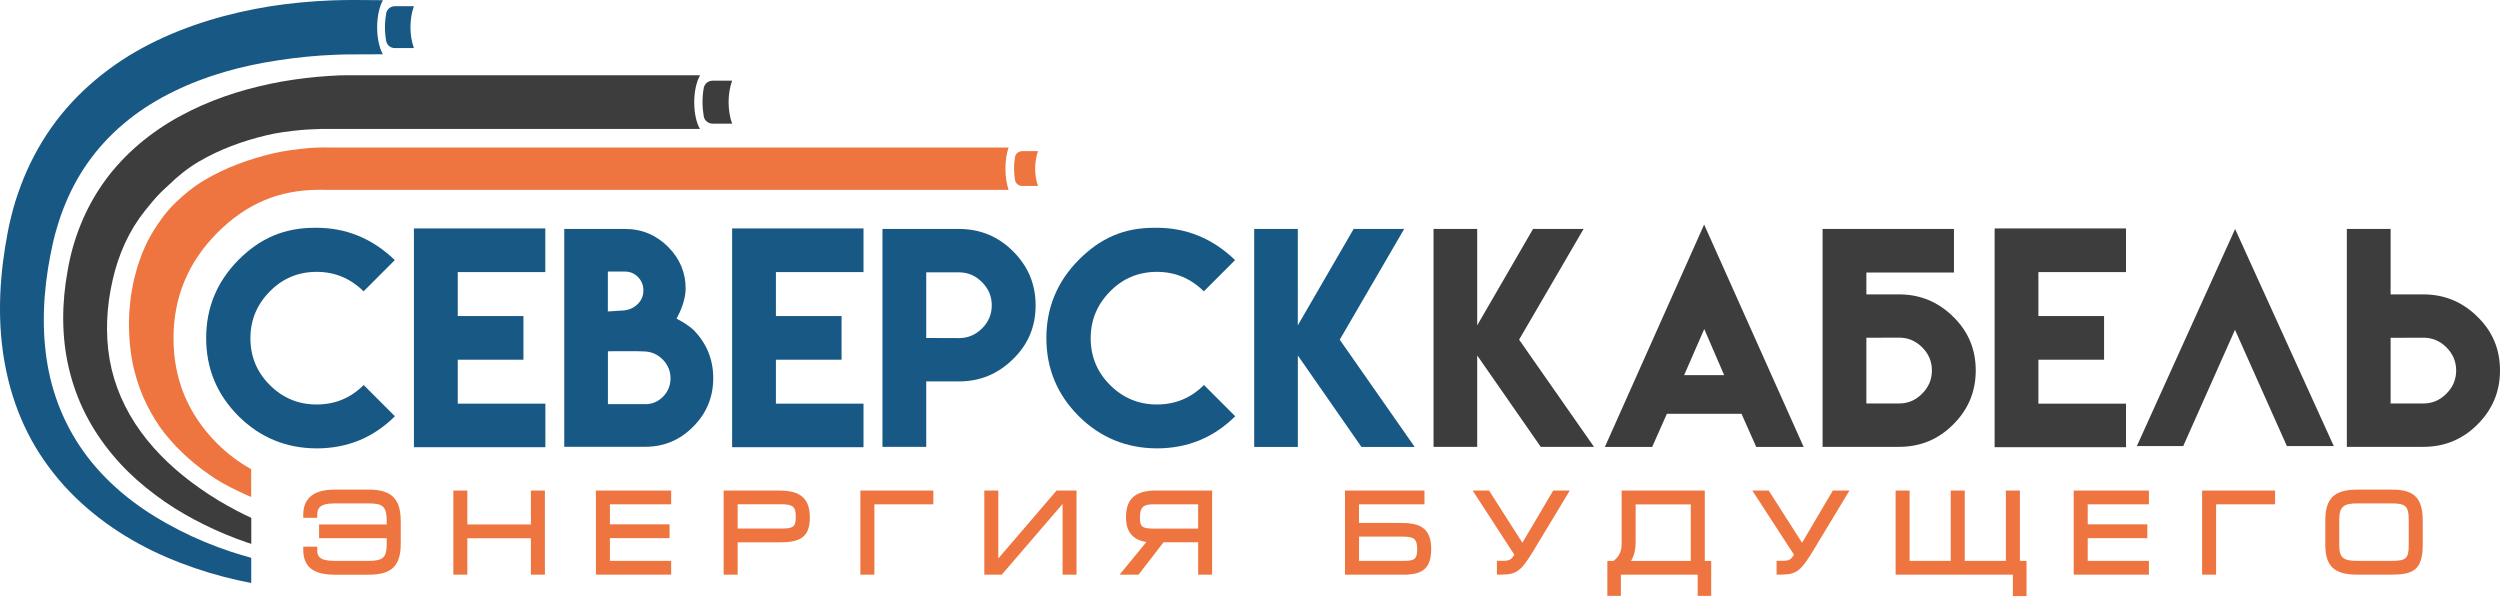
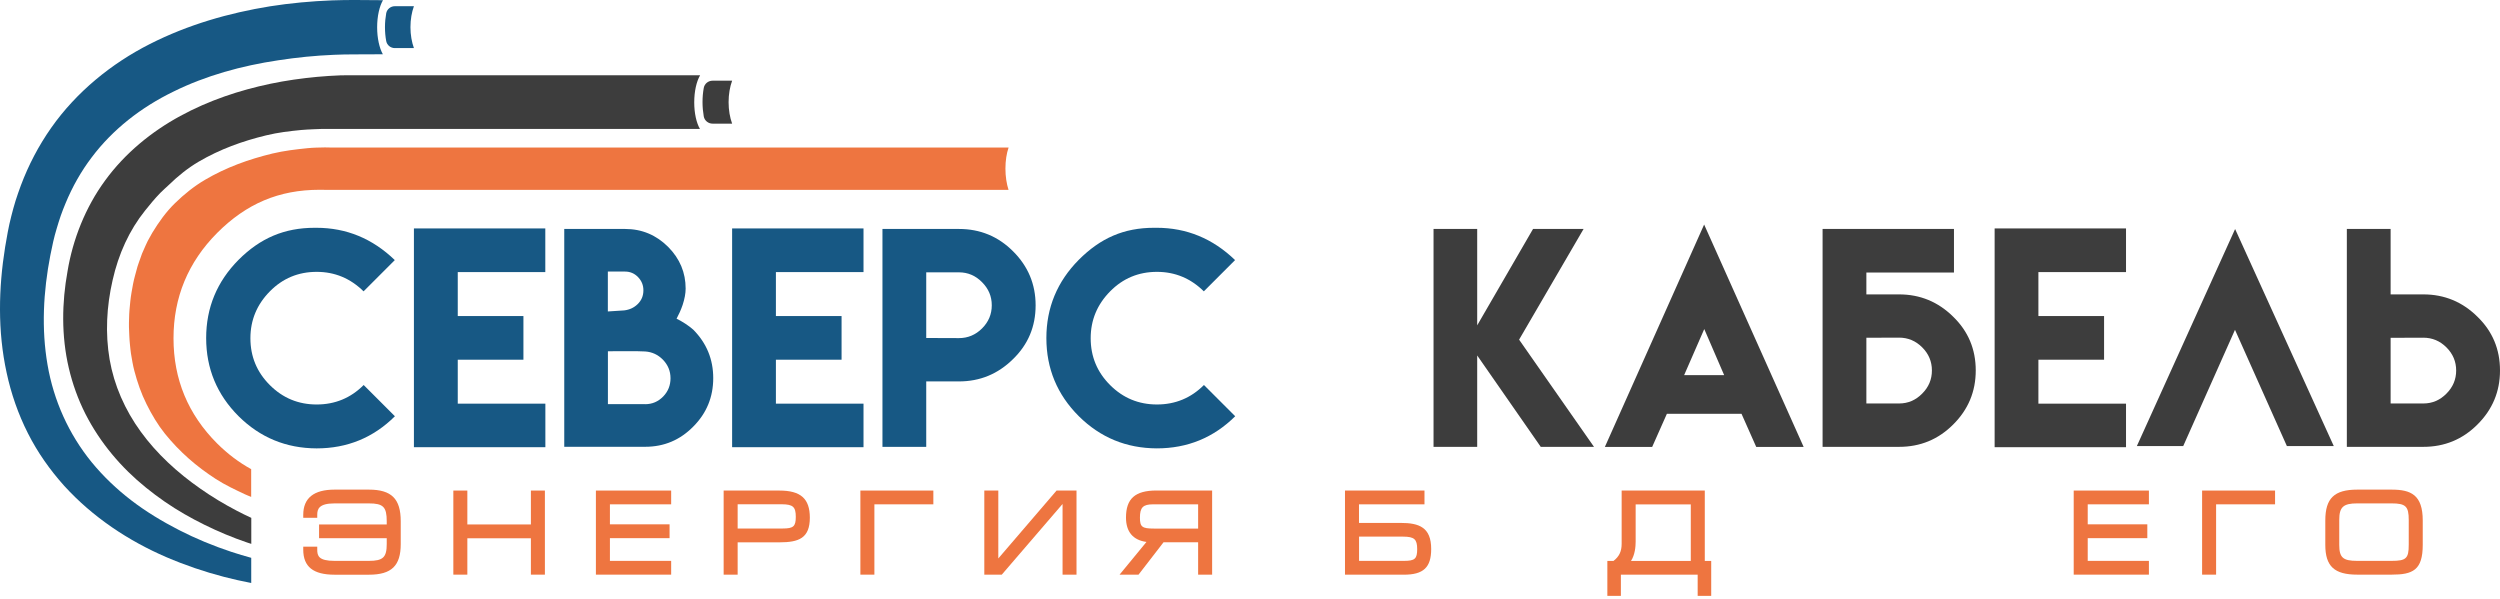
<svg xmlns="http://www.w3.org/2000/svg" width="238" height="57" viewBox="0 0 238 57" fill="none">
  <g clip-path="url(#clip0_4635_2272)">
-     <path d="M98.82 14.387H97.313C96.983 14.387 96.686 14.622 96.63 14.947C96.568 15.294 96.535 15.664 96.535 16.045C96.535 16.431 96.568 16.795 96.63 17.143C96.686 17.468 96.983 17.703 97.313 17.703H98.82C98.646 17.227 98.546 16.655 98.546 16.045C98.546 15.434 98.646 14.868 98.82 14.387Z" fill="#EE7540" />
    <path d="M95.717 16.05C95.717 15.289 95.829 14.594 96.019 14.045H31.518C31.322 14.039 31.132 14.034 30.936 14.034C30.376 14.045 29.838 14.05 29.272 14.107C28.141 14.224 27.071 14.347 25.934 14.616C23.676 15.165 21.542 15.927 19.503 17.126C18.484 17.725 17.531 18.492 16.669 19.333C15.806 20.173 15.128 21.125 14.49 22.173C14.372 22.369 14.182 22.71 14.064 22.94C13.947 23.17 13.795 23.523 13.706 23.724C13.616 23.926 13.588 23.971 13.521 24.144C13.454 24.312 13.442 24.363 13.37 24.57C13.297 24.777 13.168 25.119 13.089 25.377C13.011 25.634 12.938 25.931 12.865 26.2C12.793 26.469 12.72 26.749 12.669 27.024C12.569 27.573 12.462 28.122 12.406 28.676C12.35 29.231 12.294 29.774 12.288 30.328C12.283 30.603 12.266 30.877 12.277 31.157C12.283 31.438 12.3 31.712 12.311 31.992C12.322 32.272 12.345 32.547 12.373 32.827C12.406 33.101 12.423 33.387 12.468 33.661C12.563 34.216 12.647 34.77 12.793 35.314C13.078 36.4 13.448 37.47 13.947 38.467C14.445 39.47 15.016 40.434 15.705 41.291C17.089 43.005 18.685 44.394 20.517 45.581C21.43 46.175 22.343 46.595 23.312 47.054C23.514 47.15 23.71 47.217 23.912 47.306C23.912 46.422 23.912 45.542 23.912 44.663C22.758 44.03 21.677 43.217 20.674 42.22C17.901 39.448 16.518 36.109 16.518 32.205C16.518 28.312 17.901 24.968 20.674 22.173C23.458 19.389 26.544 18.067 30.426 18.067H30.656C30.801 18.067 30.947 18.072 31.093 18.078H96.014C95.829 17.507 95.717 16.806 95.717 16.05Z" fill="#EE7540" />
    <path d="M35.12 46.612H31.854C29.871 46.612 28.869 47.418 28.869 49.015V49.295H30.202V49.015C30.202 48.488 30.331 47.923 31.843 47.923H35.109C36.481 47.923 36.817 48.253 36.817 49.62V49.928H30.375V51.239H36.817V51.788C36.817 53.065 36.464 53.395 35.109 53.395H31.843C30.325 53.395 30.202 52.908 30.202 52.325V52.045H28.869V52.325C28.869 53.95 29.815 54.712 31.854 54.712H35.12C37.271 54.712 38.15 53.866 38.15 51.793V49.625C38.15 47.486 37.271 46.612 35.12 46.612Z" fill="#EE7540" />
    <path d="M50.541 49.928H44.491V46.701H43.158V54.706H44.491V51.244H50.541V54.706H51.874V46.701H50.541V49.928Z" fill="#EE7540" />
    <path d="M56.73 54.706H63.895V53.395H58.064V51.233H63.743V49.916H58.064V48.012H63.895V46.701H56.73V54.706Z" fill="#EE7540" />
    <path d="M74.196 46.701H68.891V54.711H70.224V51.63H74.207C76.039 51.63 77.097 51.244 77.097 49.278C77.092 47.469 76.229 46.701 74.196 46.701ZM75.759 49.199C75.759 50.118 75.534 50.314 74.504 50.314H70.224V48.006H74.431C75.49 48.012 75.759 48.253 75.759 49.199Z" fill="#EE7540" />
    <path d="M81.909 54.706H83.242V48.012H88.855V46.701H81.909V54.706Z" fill="#EE7540" />
    <path d="M95.039 53.165V46.701H93.706V54.706H95.37L101.156 47.978V54.706H102.484V46.701H100.585L95.039 53.165Z" fill="#EE7540" />
    <path d="M107.194 49.278C107.194 50.628 107.867 51.423 109.144 51.592L106.584 54.706H108.388L110.768 51.625H114.062V54.706H115.395V46.696H110.09C108.063 46.701 107.194 47.469 107.194 49.278ZM114.062 48.012V50.32H109.855C108.724 50.32 108.522 50.163 108.522 49.278C108.522 48.309 108.813 48.012 109.777 48.012H114.062Z" fill="#EE7540" />
    <path d="M133.359 49.782H129.376V48.012H135.611V46.701H128.043V54.711H133.639C135.515 54.711 136.249 54.022 136.249 52.263C136.249 50.202 135.095 49.782 133.359 49.782ZM134.916 52.28C134.916 53.199 134.692 53.395 133.661 53.395H129.382V51.087H133.588C134.642 51.093 134.916 51.334 134.916 52.28Z" fill="#EE7540" />
-     <path d="M144.931 51.67L141.755 46.696H140.193L144.164 52.807C143.856 53.294 143.694 53.39 143.055 53.39H142.506V54.7H143.044C144.427 54.7 144.887 54.241 145.99 52.42L149.446 46.696H147.867L144.931 51.67Z" fill="#EE7540" />
    <path d="M162.296 46.701H154.381V51.77C154.381 52.493 154.146 52.986 153.603 53.401H153.02V56.728H154.308V54.711H161.618V56.728H162.907V53.401H162.296V46.701ZM160.963 48.012V53.401H155.272C155.647 52.818 155.714 52.045 155.714 51.569V48.017H160.963V48.012Z" fill="#EE7540" />
-     <path d="M171.555 51.67L168.379 46.696H166.817L170.788 52.807C170.48 53.294 170.317 53.39 169.679 53.39H169.13V54.7H169.668C171.051 54.7 171.511 54.241 172.614 52.42L176.07 46.696H174.491L171.555 51.67Z" fill="#EE7540" />
-     <path d="M192.292 46.701H190.959V53.395H187.043V46.701H185.71V53.395H181.795V46.701H180.462V54.706H191.625V56.75H192.925V53.395H192.292V46.701Z" fill="#EE7540" />
    <path d="M197.417 54.706H204.576V53.395H198.751V51.233H204.425V49.916H198.751V48.012H204.576V46.701H197.417V54.706Z" fill="#EE7540" />
    <path d="M209.64 54.706H210.973V48.012H216.586V46.701H209.64V54.706Z" fill="#EE7540" />
    <path d="M227.682 46.612H224.417C222.221 46.612 221.369 47.435 221.369 49.553V51.872C221.369 53.91 222.226 54.706 224.417 54.706H227.682C229.693 54.706 230.645 54.28 230.645 51.872V49.553C230.645 47.105 229.514 46.612 227.682 46.612ZM229.312 49.491V51.872C229.312 53.166 229.066 53.395 227.671 53.395H224.405C223.05 53.395 222.697 53.081 222.697 51.872V49.491C222.697 48.275 223.078 47.922 224.405 47.922H227.671C229.021 47.922 229.312 48.203 229.312 49.491Z" fill="#EE7540" />
    <path d="M30.14 42.686C27.239 42.675 24.763 41.655 22.713 39.622C20.652 37.561 19.627 35.085 19.627 32.183C19.627 29.293 20.657 26.806 22.713 24.733C24.78 22.666 27.076 21.686 29.956 21.686H30.124C32.969 21.686 35.462 22.711 37.585 24.761L34.611 27.736C33.356 26.498 31.871 25.881 30.146 25.881C28.398 25.881 26.914 26.498 25.693 27.736C24.455 28.99 23.839 30.475 23.839 32.2C23.839 33.942 24.455 35.432 25.693 36.664C26.92 37.891 28.404 38.507 30.146 38.507C31.894 38.507 33.389 37.891 34.622 36.653L37.596 39.627C35.546 41.666 33.059 42.686 30.14 42.686Z" fill="#175884" />
    <path d="M51.913 21.747V25.903H43.578V30.088H49.83V34.244H43.578V38.428H51.919V42.573H39.405V21.747H51.913Z" fill="#175884" />
    <path d="M64.987 29.029C64.825 29.499 64.629 29.936 64.41 30.34C64.696 30.48 64.97 30.637 65.245 30.816C65.57 31.029 65.822 31.225 66.007 31.393C67.267 32.67 67.9 34.205 67.9 35.997C67.9 37.801 67.267 39.336 66.007 40.602C64.746 41.89 63.217 42.534 61.425 42.534H53.717V21.797H59.509C61.111 21.797 62.483 22.374 63.626 23.523C64.724 24.637 65.273 25.954 65.273 27.472C65.273 27.931 65.177 28.446 64.987 29.029ZM60.741 26.379C60.399 26.026 59.985 25.853 59.503 25.853H57.867V29.651C58.237 29.634 58.758 29.6 59.425 29.55C59.94 29.488 60.366 29.287 60.713 28.945C61.072 28.592 61.251 28.161 61.251 27.645C61.256 27.164 61.088 26.738 60.741 26.379ZM61.425 38.479C62.091 38.479 62.662 38.232 63.139 37.745C63.603 37.263 63.833 36.686 63.833 36.008C63.833 35.331 63.592 34.742 63.111 34.244C62.64 33.762 62.074 33.505 61.425 33.46C60.926 33.432 60.332 33.426 59.649 33.432H58.786C58.416 33.443 58.114 33.443 57.873 33.443V38.473H61.425V38.479Z" fill="#175884" />
    <path d="M82.206 21.747V25.903H73.866V30.088H80.117V34.244H73.866V38.428H82.206V42.573H69.698V21.747H82.206Z" fill="#175884" />
    <path d="M84.01 21.797H91.292C93.308 21.797 95.022 22.503 96.439 23.92C97.874 25.343 98.591 27.063 98.591 29.068C98.591 31.09 97.874 32.799 96.439 34.188C95.005 35.605 93.291 36.311 91.292 36.311H88.177V42.54H84.01V21.797ZM93.493 26.867C92.877 26.239 92.143 25.926 91.292 25.926H88.177V32.177L91.292 32.188C92.143 32.188 92.877 31.88 93.493 31.264C94.109 30.648 94.417 29.914 94.417 29.062C94.417 28.211 94.109 27.488 93.493 26.867Z" fill="#175884" />
    <path d="M110.129 42.685C107.228 42.674 104.752 41.654 102.702 39.621C100.64 37.56 99.615 35.084 99.615 32.182C99.615 29.292 100.646 26.805 102.702 24.732C104.769 22.665 106.987 21.685 109.872 21.685H110.118C112.964 21.685 115.456 22.71 117.579 24.76L114.605 27.735C113.35 26.497 111.866 25.881 110.141 25.881C108.393 25.881 106.908 26.497 105.687 27.735C104.449 28.989 103.833 30.474 103.833 32.199C103.833 33.941 104.449 35.431 105.687 36.663C106.914 37.89 108.398 38.506 110.141 38.506C111.888 38.506 113.384 37.89 114.616 36.652L117.591 39.627C115.535 41.666 113.048 42.685 110.129 42.685Z" fill="#175884" />
-     <path d="M123.551 21.797V30.973L128.866 21.797H133.678L127.544 32.339L134.675 42.545H129.606L123.556 33.846V42.545H119.4V21.797H123.551Z" fill="#175884" />
    <path d="M140.629 21.797V30.973L145.945 21.797H150.757L144.618 32.334L151.748 42.54H146.679L140.629 33.84V42.54H136.473V21.797H140.629Z" fill="#3D3D3D" />
    <path d="M162.234 21.377L171.706 42.545H167.192L165.791 39.392H158.688L157.288 42.545H152.785L162.234 21.377ZM164.139 35.712L162.245 31.326L160.33 35.712H164.139Z" fill="#3D3D3D" />
    <path d="M177.678 28.026H180.792C182.792 28.026 184.506 28.732 185.94 30.149C187.374 31.538 188.091 33.247 188.091 35.269C188.091 37.274 187.374 38.994 185.94 40.417C184.523 41.834 182.809 42.54 180.792 42.54H173.51V21.797H186.018V25.942H177.678V28.026ZM177.678 38.411H180.792C181.643 38.411 182.377 38.098 182.993 37.47C183.61 36.854 183.918 36.12 183.918 35.269C183.918 34.417 183.61 33.684 182.993 33.068C182.377 32.451 181.643 32.143 180.792 32.143L177.678 32.154V38.411Z" fill="#3D3D3D" />
    <path d="M202.397 21.747V25.903H194.056V30.088H200.308V34.244H194.056V38.428H202.397V42.573H189.889V21.747H202.397Z" fill="#3D3D3D" />
    <path d="M222.176 42.467H217.712L212.771 31.398L207.842 42.467H203.428L212.782 21.803L222.176 42.467Z" fill="#3D3D3D" />
    <path d="M223.419 21.797H227.587V28.026H230.701C232.701 28.026 234.415 28.732 235.849 30.149C237.283 31.538 238 33.247 238 35.269C238 37.274 237.283 38.994 235.849 40.417C234.432 41.834 232.718 42.54 230.701 42.54H223.419V21.797ZM233.827 35.275C233.827 34.423 233.519 33.689 232.903 33.073C232.286 32.457 231.553 32.149 230.701 32.149L227.587 32.16V38.411H230.701C231.553 38.411 232.286 38.098 232.903 37.47C233.519 36.854 233.827 36.12 233.827 35.275Z" fill="#3D3D3D" />
    <path d="M39.405 0.59H37.59C37.193 0.59 36.84 0.87 36.767 1.263C36.694 1.677 36.649 2.125 36.649 2.584C36.649 3.044 36.689 3.492 36.767 3.906C36.84 4.299 37.187 4.579 37.59 4.579H39.405C39.198 4.002 39.075 3.318 39.075 2.584C39.075 1.851 39.198 1.162 39.405 0.59Z" fill="#175884" />
    <path d="M69.698 7.682H67.838C67.429 7.682 67.071 7.967 66.998 8.371C66.92 8.796 66.88 9.25 66.88 9.726C66.88 10.197 66.925 10.65 66.998 11.082C67.071 11.485 67.429 11.771 67.838 11.771H69.698C69.485 11.183 69.362 10.482 69.362 9.726C69.362 8.976 69.485 8.275 69.698 7.682Z" fill="#3D3D3D" />
    <path d="M66.091 9.748C66.091 8.684 66.309 7.749 66.651 7.166H32.986C32.801 7.166 32.616 7.166 32.431 7.172C31.681 7.2 30.936 7.25 30.191 7.317C28.701 7.457 27.222 7.665 25.749 7.973C22.808 8.589 19.89 9.558 17.162 11.042C14.439 12.521 11.907 14.577 10.02 17.165C8.126 19.741 6.928 22.805 6.429 25.825C5.886 28.81 5.835 31.975 6.547 35.022C6.9 36.54 7.432 38.019 8.132 39.403C8.838 40.786 9.695 42.074 10.669 43.245C11.644 44.422 12.725 45.474 13.89 46.416C15.05 47.357 16.271 48.203 17.548 48.936C18.82 49.67 20.136 50.314 21.48 50.874C22.152 51.154 22.83 51.412 23.525 51.647C23.659 51.692 23.794 51.731 23.923 51.776V49.3C23.452 49.082 22.987 48.858 22.533 48.617C21.335 47.99 20.175 47.295 19.077 46.522C16.881 44.993 14.915 43.184 13.403 41.1C11.891 39.022 10.86 36.675 10.434 34.21C10.014 31.745 10.143 29.185 10.72 26.676C11.28 24.183 12.3 21.931 13.818 20.038C14.282 19.456 14.77 18.867 15.268 18.358C15.554 18.067 15.812 17.854 16.075 17.602C16.938 16.761 17.89 15.994 18.909 15.395C20.948 14.201 23.077 13.434 25.34 12.885C26.471 12.611 27.541 12.487 28.678 12.375C29.244 12.319 30.616 12.275 30.616 12.275H66.634C66.303 11.709 66.091 10.785 66.091 9.748Z" fill="#3D3D3D" />
    <path d="M35.904 2.595C35.904 1.537 36.123 0.596 36.459 0.019L34.112 0.002C33.272 -0.004 32.431 0.002 31.597 0.036C29.631 0.114 27.659 0.293 25.704 0.601C21.8 1.234 17.901 2.343 14.255 4.197C10.619 6.04 7.281 8.746 4.878 12.163C3.679 13.866 2.71 15.725 1.987 17.652C1.797 18.128 1.651 18.621 1.483 19.108C1.343 19.602 1.186 20.089 1.074 20.582C0.817 21.568 0.648 22.57 0.486 23.534C-0.136 27.427 -0.237 31.505 0.632 35.487C1.057 37.47 1.73 39.419 2.654 41.24C3.572 43.066 4.76 44.741 6.11 46.248C8.838 49.245 12.227 51.48 15.812 53.031C17.61 53.804 19.453 54.431 21.329 54.919C22.186 55.143 23.049 55.333 23.917 55.501V53.104C23.284 52.93 22.657 52.745 22.029 52.538C20.304 51.967 18.624 51.272 17.027 50.454C15.431 49.631 13.896 48.707 12.496 47.631C11.095 46.556 9.824 45.34 8.726 44.002C6.536 41.313 5.107 38.12 4.525 34.725C3.937 31.331 4.116 27.78 4.794 24.296C4.967 23.416 5.146 22.576 5.399 21.752C5.511 21.338 5.656 20.935 5.785 20.531C5.936 20.134 6.071 19.73 6.244 19.344C6.894 17.775 7.723 16.308 8.731 14.98C10.737 12.314 13.437 10.213 16.517 8.718C19.587 7.2 23.004 6.259 26.499 5.738C28.247 5.469 30.023 5.29 31.804 5.217C32.398 5.189 32.991 5.183 33.585 5.178L36.447 5.166C36.117 4.573 35.904 3.643 35.904 2.595Z" fill="#175884" />
  </g>
  <defs>
    <clipPath id="clip0_4635_2272">
      <rect width="238" height="57" fill="white" />
    </clipPath>
  </defs>
</svg>